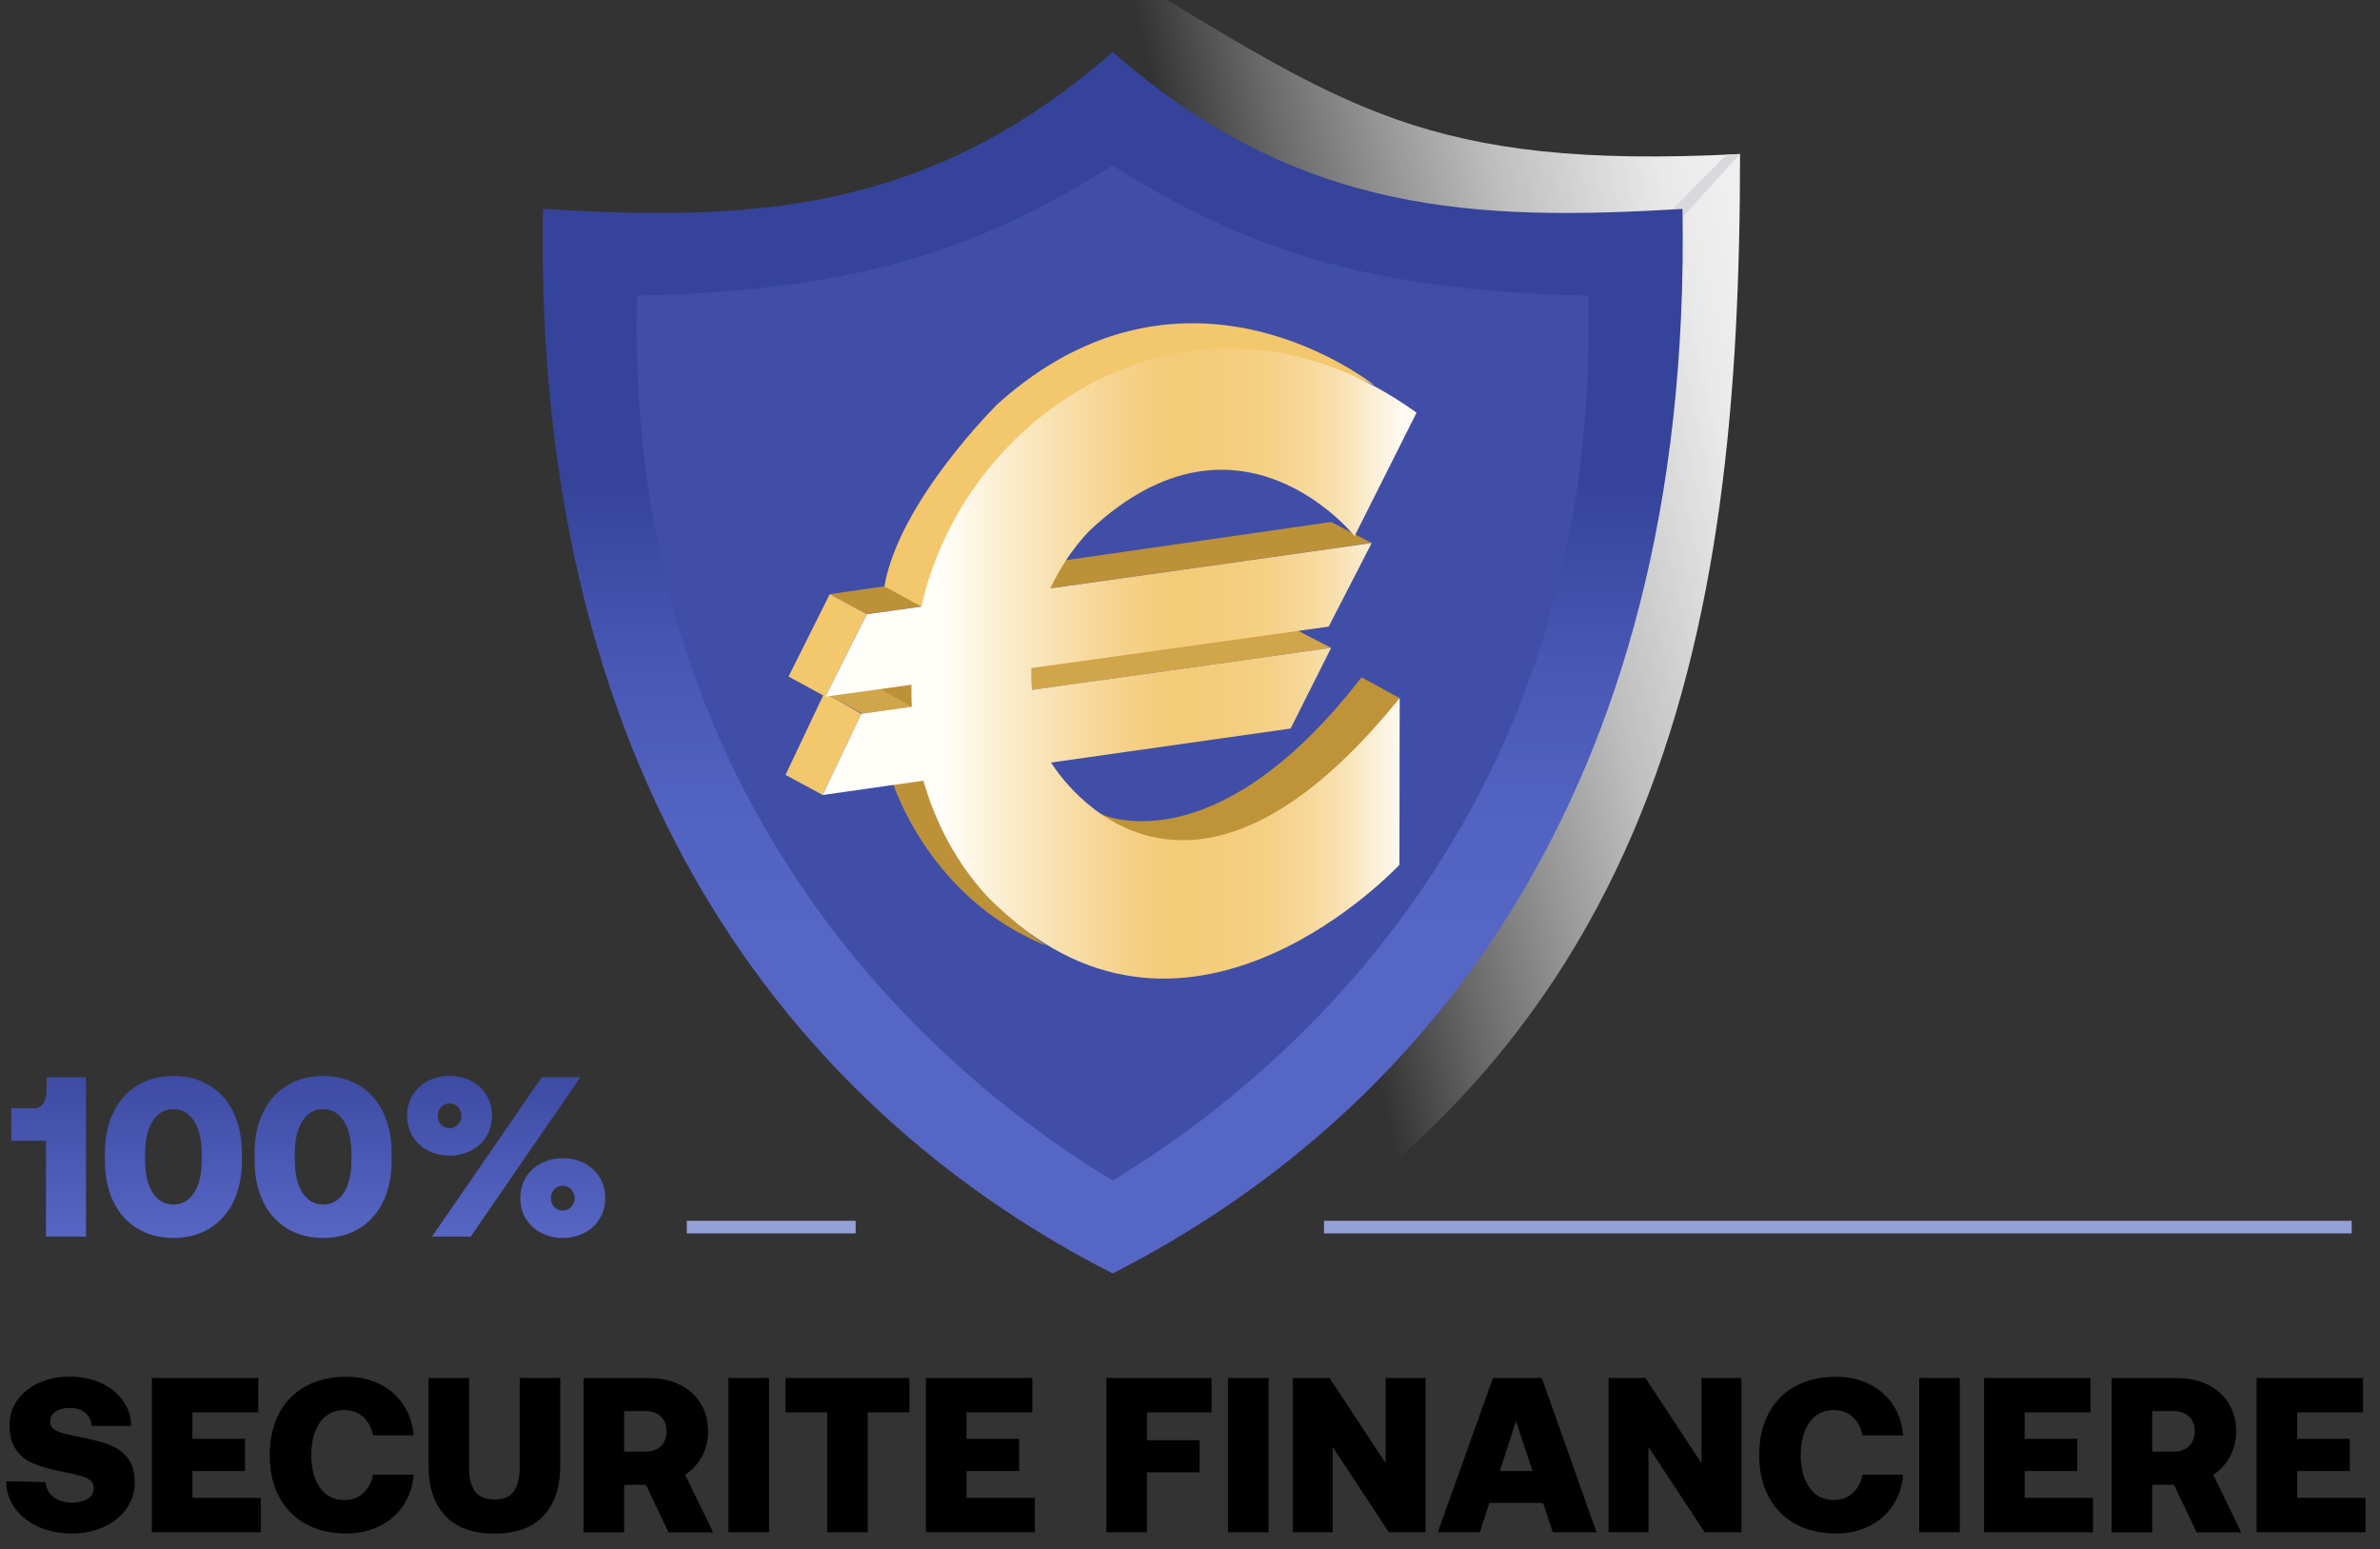
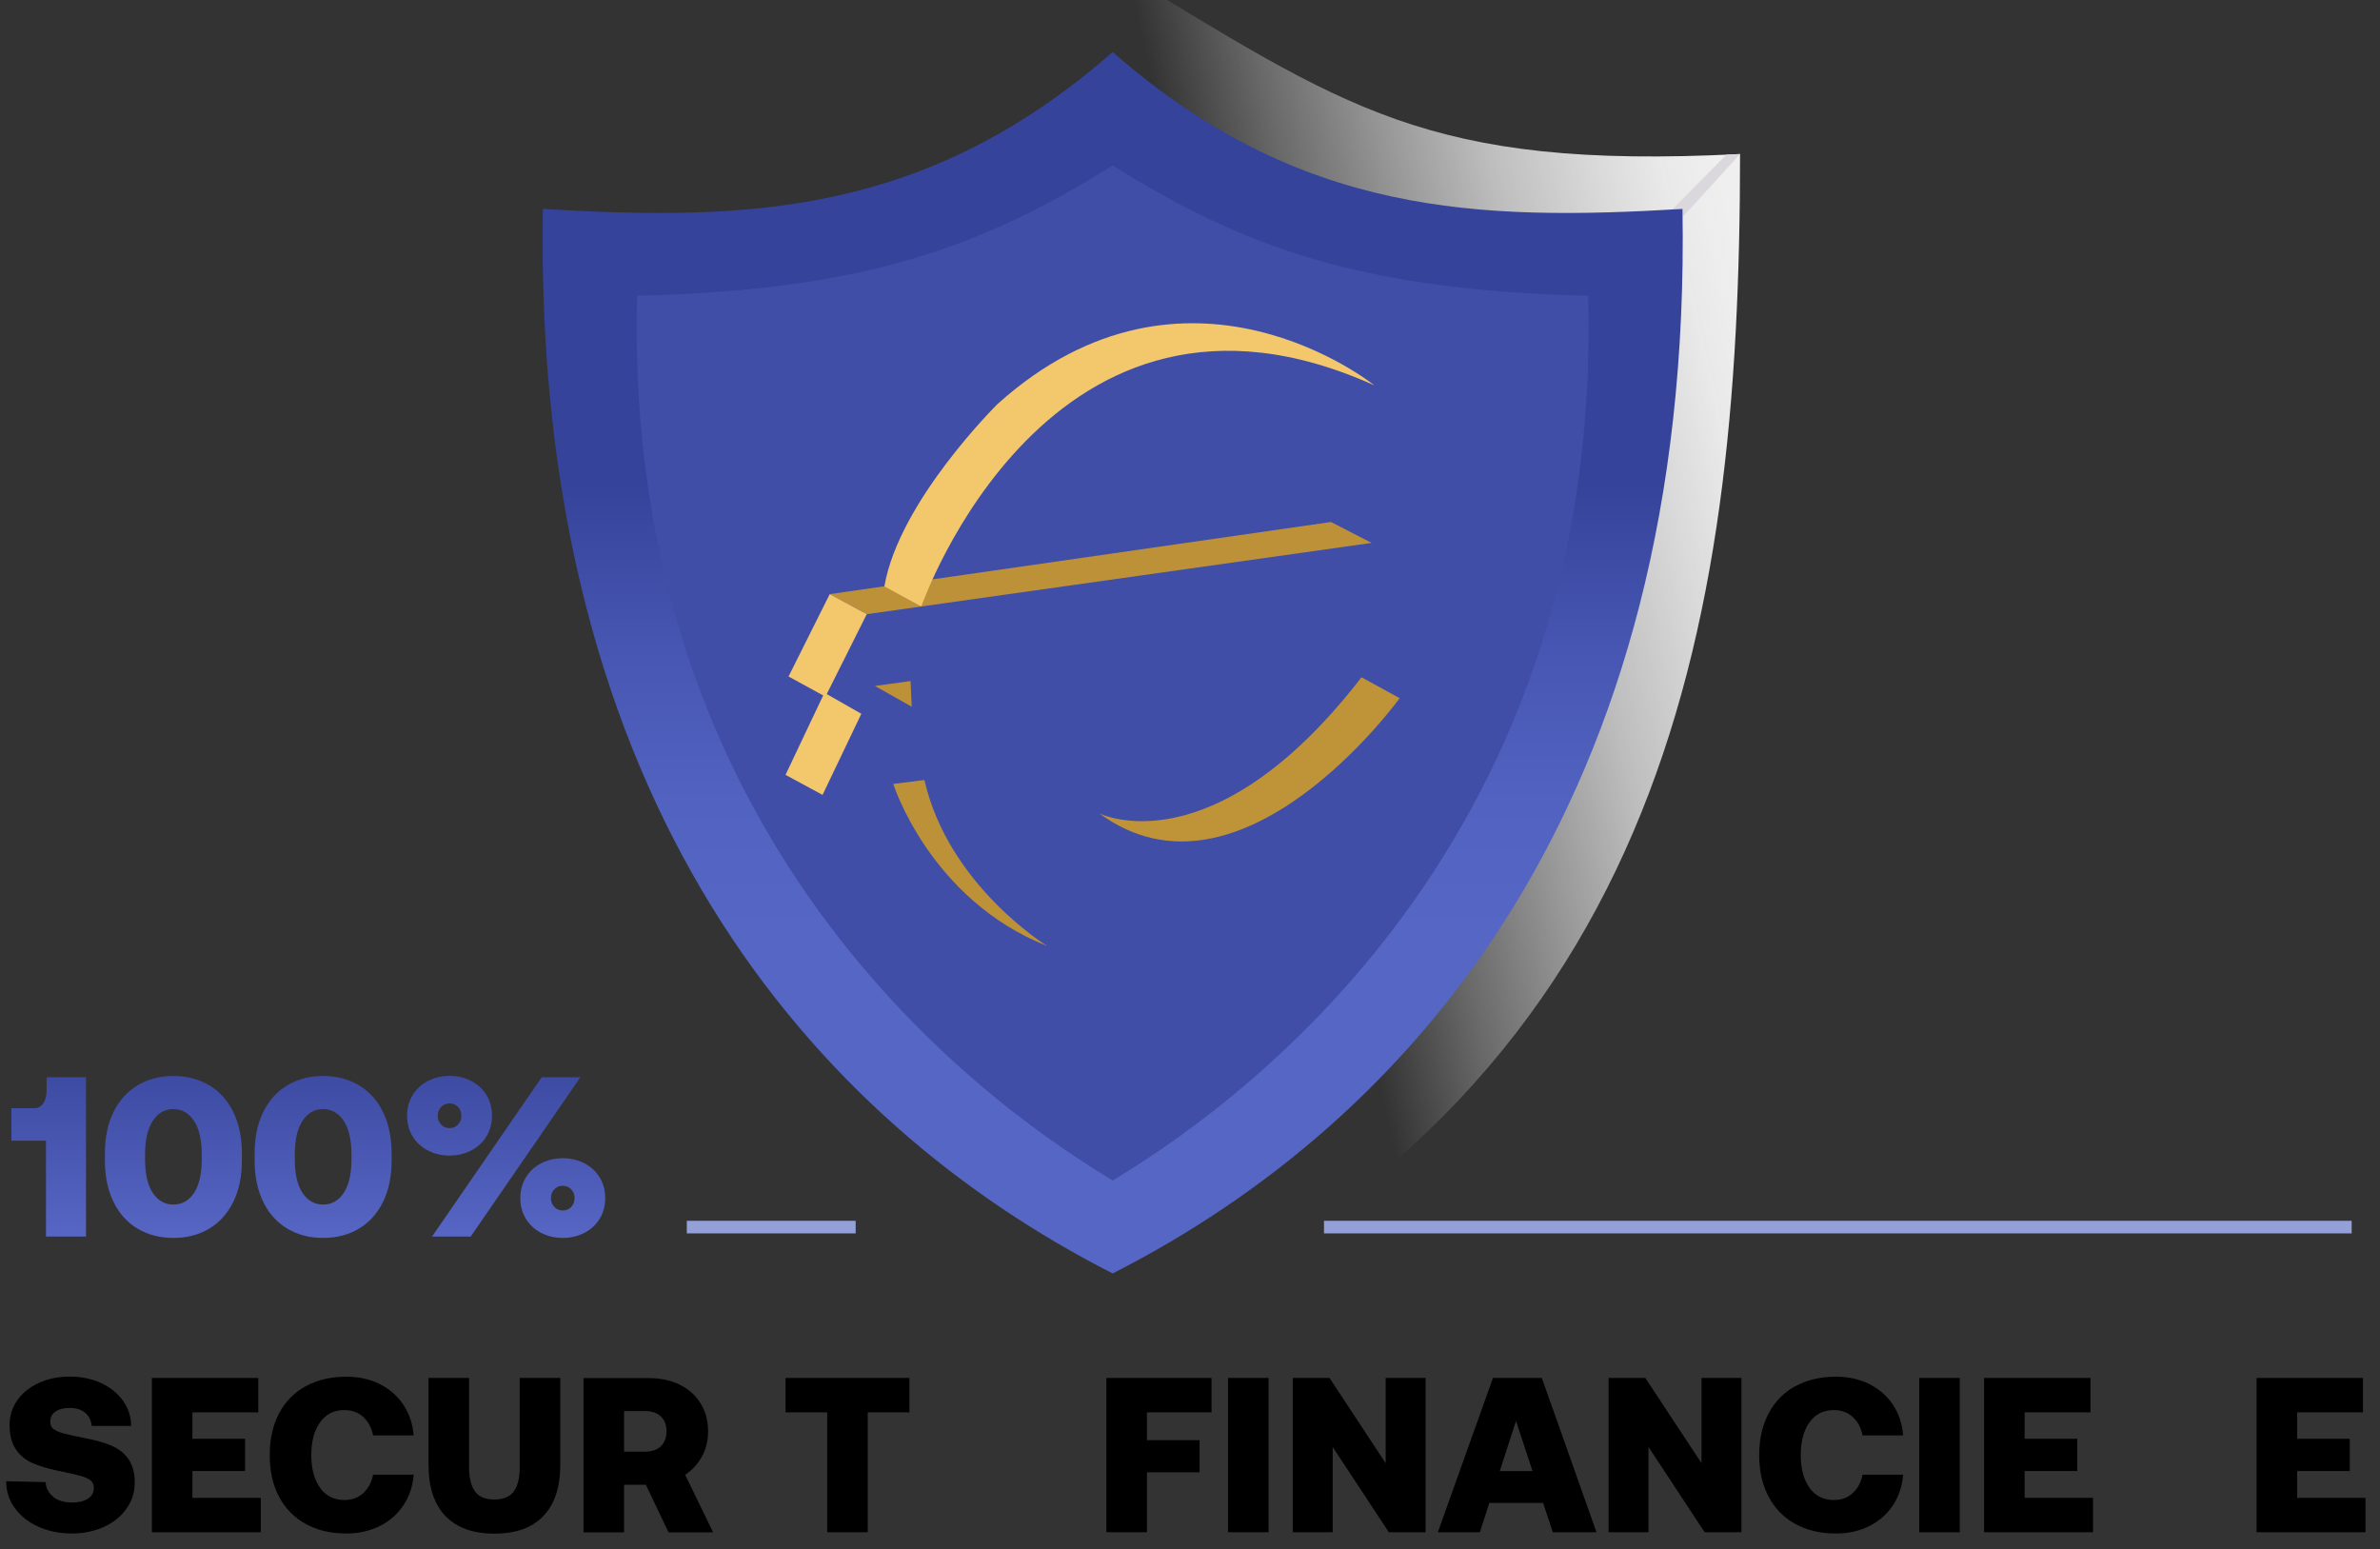
<svg xmlns="http://www.w3.org/2000/svg" xmlns:xlink="http://www.w3.org/1999/xlink" viewBox="0 0 189 123">
  <rect x="0" y="0" width="189" height="123" fill="#333333" stroke="none" />
  <defs>
    <style>
      .cls-1 {
        fill: url(#Dégradé_sans_nom_104);
      }

      .cls-2 {
        fill: url(#Dégradé_sans_nom_44);
      }

      .cls-3 {
        fill: #f3c76c;
      }

      .cls-4 {
        stroke: #fff;
      }

      .cls-4, .cls-5 {
        fill: none;
        stroke-miterlimit: 10;
      }

      .cls-6 {
        fill: url(#Dégradé_sans_nom_44-2);
      }

      .cls-5 {
        stroke: #93a1d8;
      }

      .cls-7 {
        fill: url(#Dégradé_sans_nom_69);
      }

      .cls-8 {
        fill: url(#Dégradé_sans_nom_70);
      }

      .cls-9 {
        fill: url(#Dégradé_sans_nom_80);
      }

      .cls-10 {
        fill: #bf9338;
      }

      .cls-11 {
        fill: #bd9138;
      }

      .cls-12 {
        fill: #dbd8dd;
      }

      .cls-13 {
        fill: url(#Dégradé_sans_nom_44-3);
      }

      .cls-14 {
        fill: #d1a54a;
      }

      .cls-15 {
        fill: url(#Dégradé_sans_nom_44-4);
      }
    </style>
    <linearGradient id="Dégradé_sans_nom_44" data-name="Dégradé sans nom 44" x1="3.87" y1="98.19" x2="3.87" y2="85.54" gradientUnits="userSpaceOnUse">
      <stop offset="0" stop-color="#5766c4" />
      <stop offset="1" stop-color="#3d4ba3" />
    </linearGradient>
    <linearGradient id="Dégradé_sans_nom_44-2" data-name="Dégradé sans nom 44" x1="13.77" y1="98.29" x2="13.77" y2="85.43" xlink:href="#Dégradé_sans_nom_44" />
    <linearGradient id="Dégradé_sans_nom_44-3" data-name="Dégradé sans nom 44" x1="25.66" y1="98.29" x2="25.66" y2="85.43" xlink:href="#Dégradé_sans_nom_44" />
    <linearGradient id="Dégradé_sans_nom_44-4" data-name="Dégradé sans nom 44" x1="40.2" y1="98.29" x2="40.2" y2="85.43" xlink:href="#Dégradé_sans_nom_44" />
    <linearGradient id="Dégradé_sans_nom_104" data-name="Dégradé sans nom 104" x1="46.02" y1="61.64" x2="152.03" y2="37.6" gradientUnits="userSpaceOnUse">
      <stop offset=".52" stop-color="#efefef" stop-opacity="0" />
      <stop offset=".6" stop-color="#efefef" stop-opacity=".29" />
      <stop offset=".68" stop-color="#efefef" stop-opacity=".54" />
      <stop offset=".75" stop-color="#efefef" stop-opacity=".74" />
      <stop offset=".82" stop-color="#efefef" stop-opacity=".88" />
      <stop offset=".87" stop-color="#efefef" stop-opacity=".97" />
      <stop offset=".91" stop-color="#efefef" />
    </linearGradient>
    <linearGradient id="Dégradé_sans_nom_69" data-name="Dégradé sans nom 69" x1="88.37" y1="94.4" x2="88.37" y2="12.49" gradientUnits="userSpaceOnUse">
      <stop offset="0" stop-color="#404ea7" />
      <stop offset="1" stop-color="#404ea7" />
    </linearGradient>
    <linearGradient id="Dégradé_sans_nom_70" data-name="Dégradé sans nom 70" x1="88.37" y1="82.66" x2="88.37" y2="38.24" gradientUnits="userSpaceOnUse">
      <stop offset=".19" stop-color="#5666c5" />
      <stop offset=".43" stop-color="#5262c0" />
      <stop offset=".7" stop-color="#4756b2" />
      <stop offset=".98" stop-color="#36449b" />
      <stop offset="1" stop-color="#35439a" />
    </linearGradient>
    <linearGradient id="Dégradé_sans_nom_80" data-name="Dégradé sans nom 80" x1="65.32" y1="52.69" x2="112.49" y2="52.69" gradientUnits="userSpaceOnUse">
      <stop offset=".2" stop-color="#fffef9" />
      <stop offset=".37" stop-color="#f9e4b7" />
      <stop offset=".51" stop-color="#f5d189" />
      <stop offset=".58" stop-color="#f4cb78" />
      <stop offset=".67" stop-color="#f4cc7b" />
      <stop offset=".74" stop-color="#f5d084" />
      <stop offset=".8" stop-color="#f6d695" />
      <stop offset=".86" stop-color="#f8dfac" />
      <stop offset=".91" stop-color="#fbebca" />
      <stop offset=".97" stop-color="#fef9ee" />
      <stop offset=".97" stop-color="#fffbf3" />
    </linearGradient>
  </defs>
  <g>
    <path class="cls-2" d="m6.83,98.19h-3.18v-7.61H.9v-2.58h1.79c.33,0,.58-.13.75-.4.17-.26.26-.59.26-.98v-1.08h3.13v12.65Z" />
    <path class="cls-6" d="m9.02,88.29c.46-.93,1.1-1.63,1.92-2.12.82-.49,1.77-.73,2.83-.73s2,.24,2.83.73c.83.49,1.47,1.2,1.92,2.12s.69,2.02.69,3.29v.58c0,1.26-.23,2.36-.69,3.29s-1.1,1.63-1.92,2.12c-.82.49-1.77.73-2.83.73s-2-.24-2.83-.73c-.83-.49-1.47-1.2-1.92-2.12s-.69-2.02-.69-3.29v-.58c0-1.26.23-2.36.69-3.29Zm4.75-.22c-.69,0-1.23.31-1.64.94s-.61,1.52-.61,2.67v.36c0,1.17.2,2.06.61,2.68s.96.93,1.64.93,1.23-.31,1.64-.93.61-1.51.61-2.68v-.36c0-1.16-.2-2.05-.61-2.67s-.96-.94-1.64-.94Z" />
    <path class="cls-13" d="m20.91,88.29c.46-.93,1.1-1.63,1.92-2.12.83-.49,1.77-.73,2.83-.73s2,.24,2.83.73c.82.49,1.47,1.2,1.92,2.12s.69,2.02.69,3.29v.58c0,1.26-.23,2.36-.69,3.29s-1.1,1.63-1.92,2.12c-.83.49-1.77.73-2.83.73s-2-.24-2.83-.73c-.82-.49-1.47-1.2-1.92-2.12s-.69-2.02-.69-3.29v-.58c0-1.26.23-2.36.69-3.29Zm4.75-.22c-.69,0-1.23.31-1.64.94s-.61,1.52-.61,2.67v.36c0,1.17.2,2.06.61,2.68s.96.93,1.64.93,1.23-.31,1.64-.93.61-1.51.61-2.68v-.36c0-1.16-.2-2.05-.61-2.67s-.96-.94-1.64-.94Z" />
    <path class="cls-15" d="m33.97,85.84c.52-.27,1.1-.41,1.73-.41s1.22.14,1.73.41c.52.27.92.65,1.21,1.13.29.48.43,1.02.43,1.62s-.14,1.14-.43,1.63c-.29.48-.69.86-1.21,1.13-.52.27-1.1.41-1.73.41s-1.22-.14-1.73-.41c-.52-.27-.92-.65-1.21-1.13-.29-.48-.43-1.02-.43-1.63s.14-1.14.43-1.62c.29-.48.69-.86,1.21-1.13Zm9.05-.3h3.07l-8.71,12.65h-3.07l8.71-12.65Zm-7.32,2.08c-.27,0-.49.09-.67.28s-.27.42-.27.7.09.51.27.7.4.28.67.28.49-.09.67-.28.27-.42.27-.7-.09-.51-.27-.7-.4-.28-.67-.28Zm7.26,4.76c.52-.27,1.1-.41,1.73-.41s1.22.14,1.73.41c.52.27.92.65,1.21,1.13.29.48.43,1.02.43,1.63s-.14,1.14-.43,1.62c-.29.48-.69.86-1.21,1.13-.52.27-1.1.41-1.73.41s-1.22-.14-1.73-.41c-.52-.27-.92-.65-1.21-1.13-.29-.48-.43-1.02-.43-1.62s.14-1.14.43-1.63c.29-.48.69-.86,1.21-1.13Zm1.73,1.78c-.27,0-.49.09-.67.28s-.27.42-.27.7.09.51.27.7.4.28.67.28.49-.09.67-.28.27-.42.27-.7-.09-.51-.27-.7-.4-.28-.67-.28Z" />
  </g>
  <g>
    <path d="m4.22,118.86c.37.3.88.45,1.52.45.51,0,.93-.1,1.24-.3.31-.2.47-.49.47-.88,0-.25-.09-.44-.26-.58-.18-.14-.45-.26-.81-.36s-.97-.24-1.81-.41c-.82-.17-1.49-.38-2.03-.62-.54-.24-.97-.6-1.29-1.09-.33-.48-.49-1.13-.49-1.93,0-.72.21-1.38.62-1.96.41-.58.99-1.04,1.71-1.37.73-.33,1.54-.5,2.44-.5s1.75.17,2.49.51c.74.34,1.32.81,1.75,1.41.43.6.64,1.27.64,2h-3.13c-.04-.43-.2-.78-.51-1.04-.3-.26-.72-.39-1.24-.39-.46,0-.83.09-1.11.28-.29.19-.43.46-.43.82,0,.25.08.43.25.57.17.13.43.25.8.35s.95.23,1.77.39c.83.16,1.52.36,2.07.6s.99.58,1.32,1.05.5,1.09.5,1.87-.22,1.45-.65,2.06c-.43.62-1.03,1.1-1.79,1.45-.76.35-1.62.53-2.56.53s-1.87-.18-2.66-.54-1.42-.86-1.87-1.49c-.46-.63-.68-1.34-.68-2.12l3.13.07c.03.48.24.87.61,1.16Z" />
    <path d="m20.51,109.42v2.73h-5.23v2.1h4.18v2.56h-4.18v2.13h5.43v2.73h-8.65v-12.25h8.45Z" />
    <path d="m24.26,110.09c.92-.51,2-.77,3.25-.77.99,0,1.88.2,2.66.59.78.4,1.41.95,1.87,1.65s.74,1.51.81,2.42h-3.22c-.12-.61-.38-1.09-.78-1.46-.4-.37-.91-.55-1.51-.55-.83,0-1.47.33-1.93.98-.46.65-.69,1.52-.69,2.59s.23,1.94.69,2.59c.46.65,1.11.98,1.93.98.61,0,1.11-.18,1.51-.55.4-.37.66-.85.78-1.46h3.22c-.07.91-.34,1.72-.81,2.42-.47.71-1.09,1.26-1.87,1.65s-1.67.6-2.66.6c-1.25,0-2.33-.26-3.25-.77-.92-.51-1.62-1.24-2.11-2.17-.49-.93-.73-2.03-.73-3.29s.25-2.36.73-3.29c.49-.93,1.19-1.66,2.11-2.17Z" />
    <path d="m37.25,116.53c0,.84.16,1.47.47,1.9.31.43.83.64,1.54.64s1.23-.21,1.54-.64c.31-.43.47-1.06.47-1.9v-7.11h3.22v6.93c0,1.75-.45,3.09-1.34,4.03s-2.19,1.4-3.89,1.4-3-.47-3.89-1.4-1.34-2.28-1.34-4.03v-6.93h3.22v7.11Z" />
    <path d="m53.97,109.95c.71.35,1.27.84,1.66,1.48.4.64.6,1.38.6,2.23,0,.73-.16,1.4-.49,2-.33.59-.77,1.08-1.33,1.45l2.22,4.57h-3.54l-1.8-3.78h-1.73v3.78h-3.22v-12.25h5.16c.93,0,1.76.17,2.47.52Zm-2.73,5.32c.52,0,.94-.14,1.24-.43.3-.29.45-.68.45-1.18s-.15-.9-.45-1.18c-.3-.29-.72-.43-1.24-.43h-1.68v3.22h1.68Z" />
-     <path d="m61.07,109.42v12.25h-3.22v-12.25h3.22Z" />
    <path d="m72.22,109.42v2.73h-3.31v9.52h-3.22v-9.52h-3.31v-2.73h9.84Z" />
-     <path d="m81.98,109.42v2.73h-5.23v2.1h4.18v2.56h-4.18v2.13h5.43v2.73h-8.65v-12.25h8.45Z" />
    <path d="m96.21,109.42v2.73h-5.13v2.21h4.18v2.55h-4.18v4.76h-3.22v-12.25h8.35Z" />
    <path d="m100.74,109.42v12.25h-3.22v-12.25h3.22Z" />
    <path d="m102.66,109.42h2.92l4.46,6.77v-6.77h3.17v12.25h-2.92l-4.46-6.77v6.77h-3.17v-12.25Z" />
    <path d="m118.55,109.42h3.89l4.34,12.25h-3.47l-.77-2.33h-4.27l-.75,2.33h-3.34l4.38-12.25Zm3.15,7.39l-1.31-3.97-1.29,3.97h2.61Z" />
    <path d="m127.74,109.42h2.92l4.46,6.77v-6.77h3.17v12.25h-2.92l-4.46-6.77v6.77h-3.17v-12.25Z" />
    <path d="m142.55,110.09c.92-.51,2-.77,3.25-.77.99,0,1.88.2,2.66.59.78.4,1.41.95,1.87,1.65.47.71.73,1.51.8,2.42h-3.22c-.12-.61-.38-1.09-.78-1.46-.4-.37-.91-.55-1.51-.55-.83,0-1.47.33-1.93.98s-.69,1.52-.69,2.59.23,1.94.69,2.59,1.11.98,1.93.98c.61,0,1.11-.18,1.51-.55.4-.37.66-.85.78-1.46h3.22c-.07.91-.34,1.72-.8,2.42-.47.71-1.09,1.26-1.87,1.65-.78.4-1.67.6-2.66.6-1.25,0-2.33-.26-3.25-.77s-1.62-1.24-2.11-2.17c-.49-.93-.74-2.03-.74-3.29s.25-2.36.74-3.29c.49-.93,1.19-1.66,2.11-2.17Z" />
    <path d="m155.63,109.42v12.25h-3.22v-12.25h3.22Z" />
    <path d="m166.01,109.42v2.73h-5.23v2.1h4.18v2.56h-4.18v2.13h5.43v2.73h-8.65v-12.25h8.45Z" />
-     <path d="m175.32,109.95c.71.35,1.27.84,1.66,1.48s.6,1.38.6,2.23c0,.73-.16,1.4-.49,2-.33.59-.77,1.08-1.33,1.45l2.22,4.57h-3.54l-1.8-3.78h-1.73v3.78h-3.22v-12.25h5.16c.93,0,1.76.17,2.47.52Zm-2.73,5.32c.52,0,.94-.14,1.24-.43.3-.29.46-.68.46-1.18s-.15-.9-.46-1.18c-.3-.29-.72-.43-1.24-.43h-1.68v3.22h1.68Z" />
    <path d="m187.65,109.42v2.73h-5.23v2.1h4.18v2.56h-4.18v2.13h5.43v2.73h-8.65v-12.25h8.45Z" />
  </g>
  <path class="cls-1" d="m138.18,12.23c0,37.91-6.02,74.39-49.92,94.13,0-26.11.54-82.74.54-108.7,18,10.81,24.43,15.85,49.39,14.57Z" />
  <polygon class="cls-12" points="133.32 17.56 132.49 16.94 137.1 12.28 138.18 12.23 133.32 17.56" />
  <line class="cls-5" x1="105.14" y1="97.44" x2="186.75" y2="97.44" />
  <line class="cls-5" x1="54.54" y1="97.44" x2="67.95" y2="97.44" />
  <path class="cls-7" d="m88.37,94.4c-8.23-4.99-39.62-25.67-38.37-71.41,18.29-.42,27.86-3.94,38.37-10.51,10.51,6.57,20.08,10.09,38.37,10.51,1.25,45.73-30.14,66.42-38.37,71.41Z" />
  <path class="cls-8" d="m133.61,16.59c-16.18.96-30.4.55-45.25-12.46-14.85,13.01-29.07,13.42-45.25,12.46-.8,47.18,21.5,72.44,45.25,84.53,23.75-12.09,46.04-37.35,45.25-84.53Zm-45.25,77.15c-8.1-4.91-38.99-25.26-37.76-70.26,18-.41,27.41-3.87,37.76-10.34,10.34,6.47,19.76,9.93,37.76,10.34,1.23,45-29.66,65.35-37.76,70.26Z" />
  <g id="Euro">
    <polygon class="cls-11" points="108.92 43.11 105.7 41.45 65.89 47.18 68.83 48.77 108.92 43.11" />
    <polygon class="cls-3" points="65.89 47.18 68.83 48.77 65.55 55.32 62.62 53.72 65.89 47.18" />
    <polygon class="cls-3" points="65.32 63.12 68.4 56.68 65.47 55.01 62.38 61.53 65.32 63.12" />
    <path class="cls-11" d="m70.93,62.24s2.91,9.2,12.23,12.88c0,0-7.85-4.81-9.75-13.18l-2.48.31Z" />
    <path class="cls-10" d="m108.12,53.78l3.03,1.66s-12.58,17.42-23.85,9.15c0,0,8.98,4.51,20.82-10.81Z" />
    <path class="cls-3" d="m109.14,30.6s-14.88-12.02-29.91,1.47c0,0-7.83,7.71-9,14.49l2.93,1.6s10.15-29.21,35.98-17.56Z" />
-     <polygon class="cls-14" points="105.7 51.44 102.48 49.78 65.55 55.07 68.49 56.68 105.7 51.44" />
    <polygon class="cls-11" points="69.48 54.47 72.4 56.12 72.31 54.08 69.48 54.47" />
-     <path class="cls-9" d="m83.47,60.55l19.02-2.7,3.22-6.41-23.76,3.34c-.05-.59-.06-1.17-.05-1.73l23.61-3.29,3.42-6.64-25.52,3.6c1.4-3,3.25-4.71,3.25-4.71,11.77-10.91,20.91.56,20.91.56l4.92-9.8c-17.03-12.28-35.77-.51-39.32,15.4h0s-4.34.61-4.34.61l-3.28,6.54,6.84-.95c-.01.6,0,1.18.02,1.75l-4.01.56-3.08,6.45,8.01-1.14c1.89,6.7,5.97,10.06,5.97,10.06,15.27,14.47,31.83-3.38,31.83-3.38l.02-13.24c-17.74,21.95-27.67,5.13-27.69,5.11Z" />
  </g>
</svg>